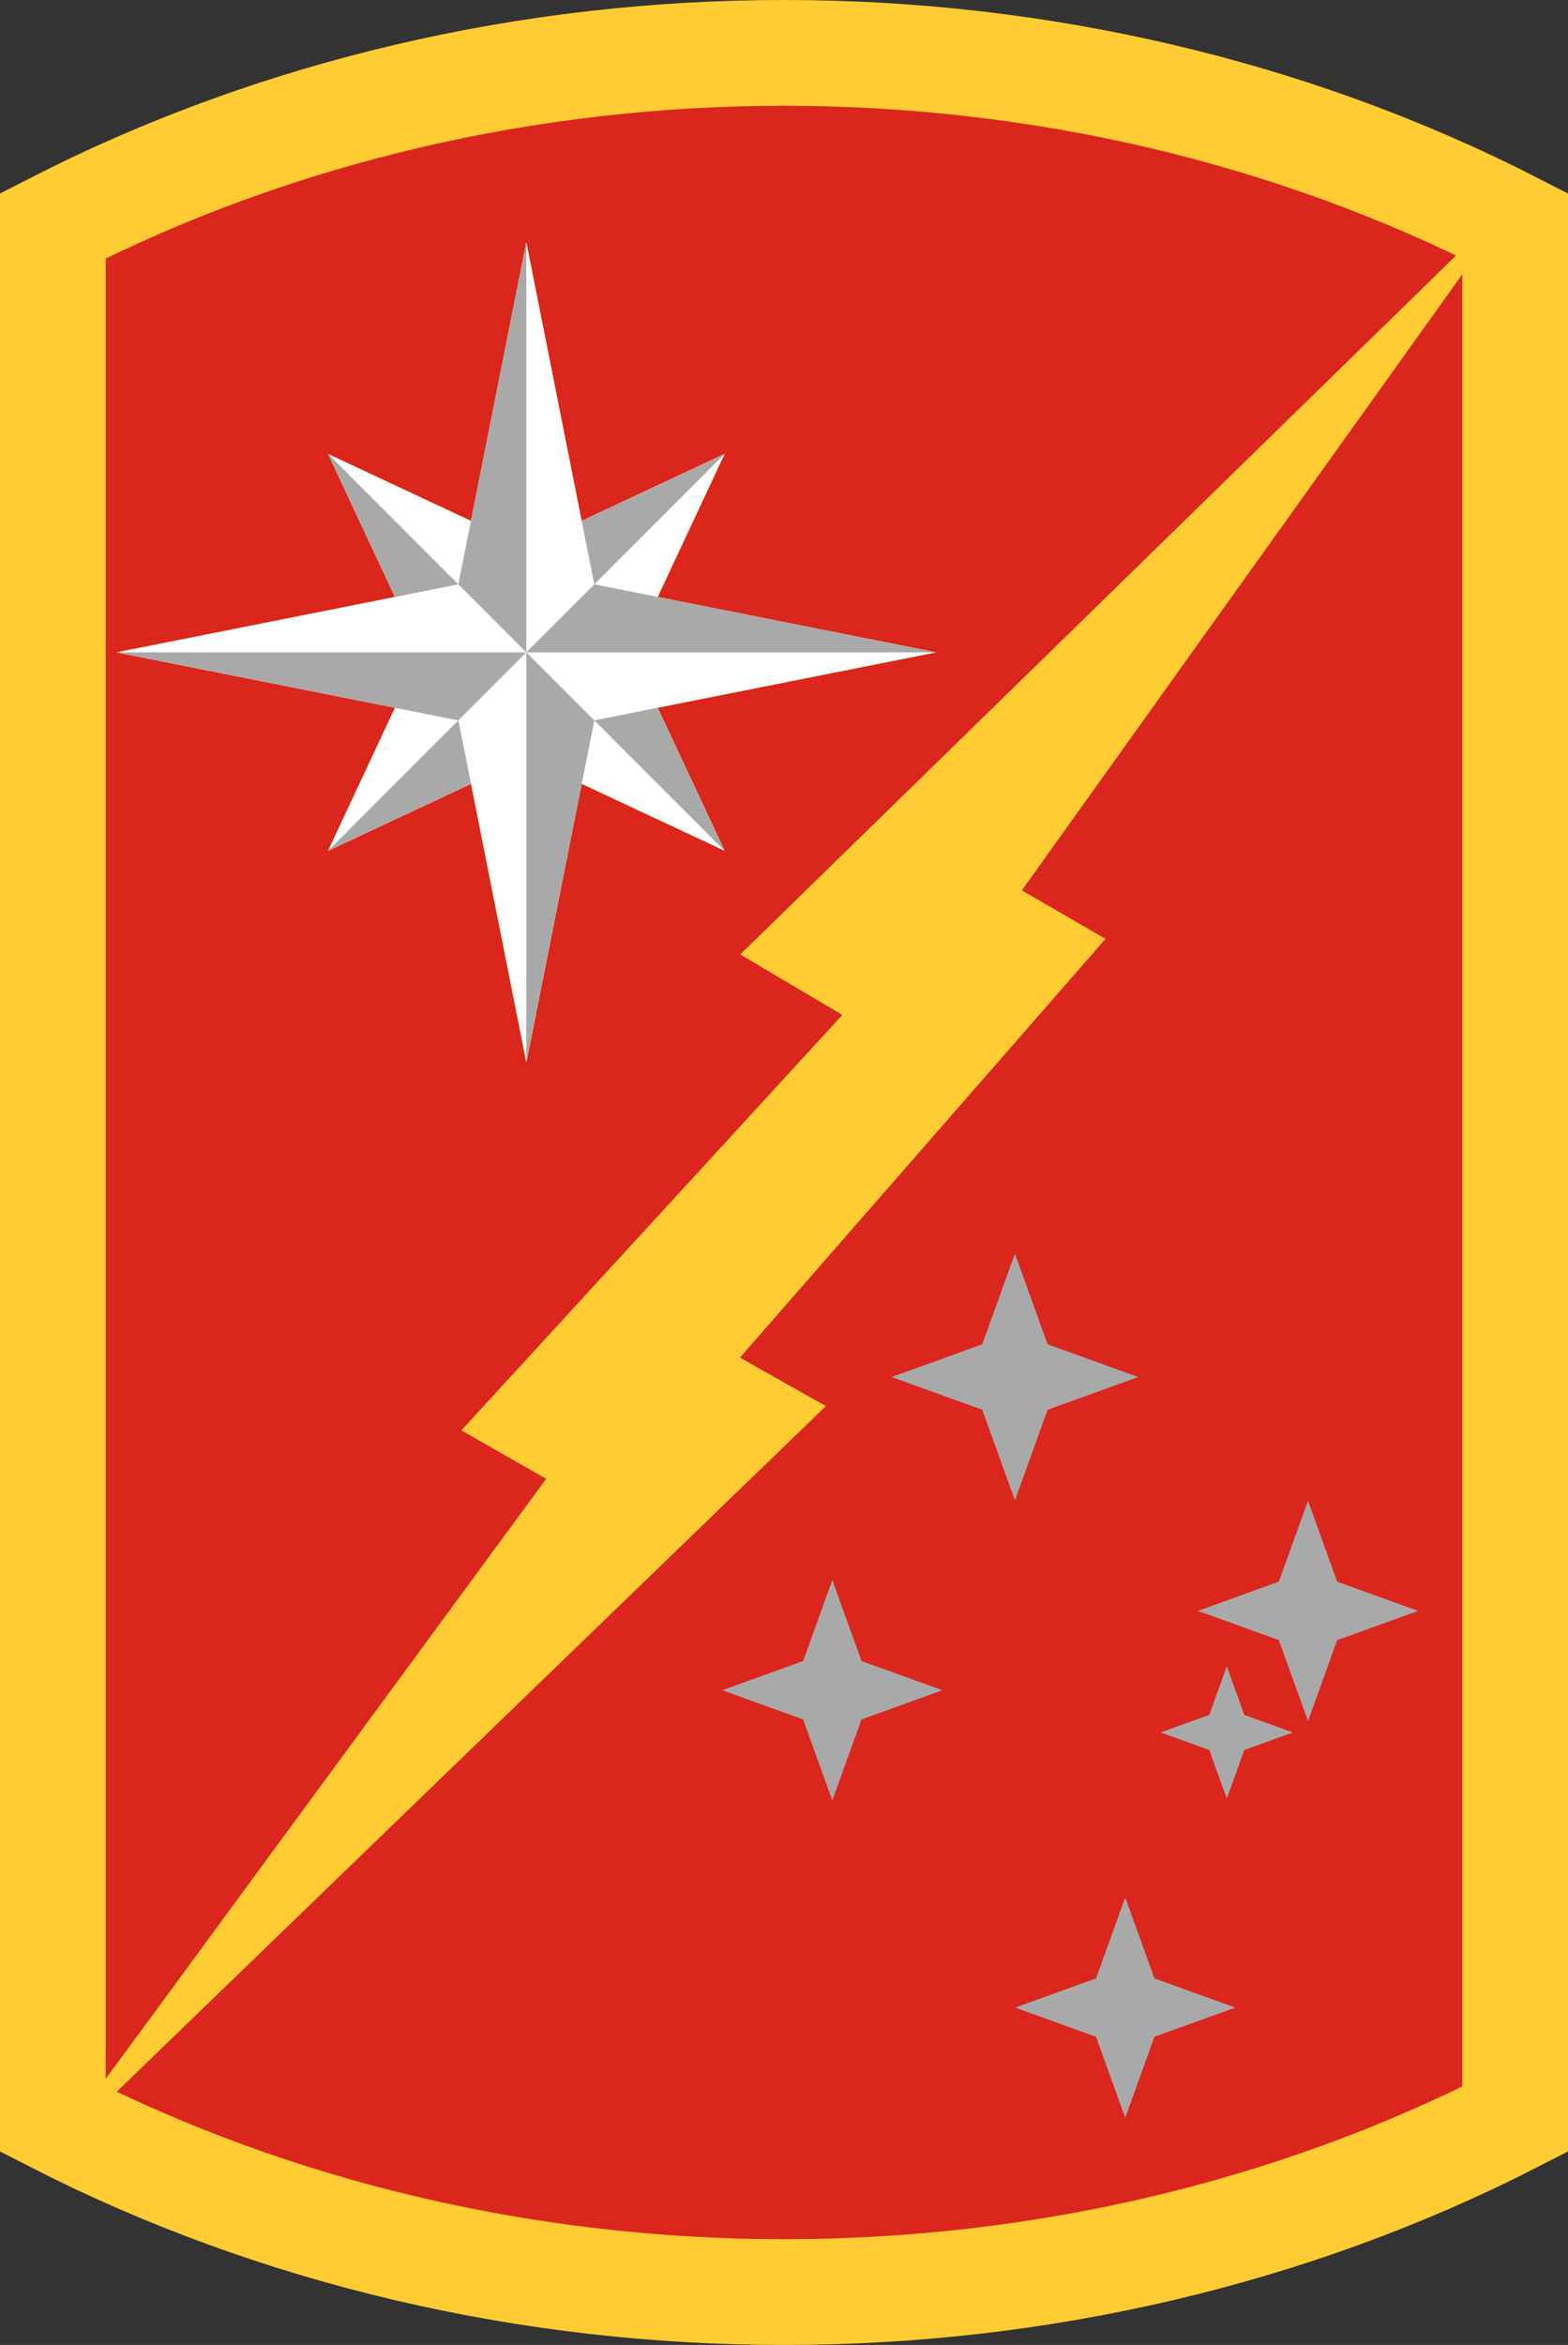
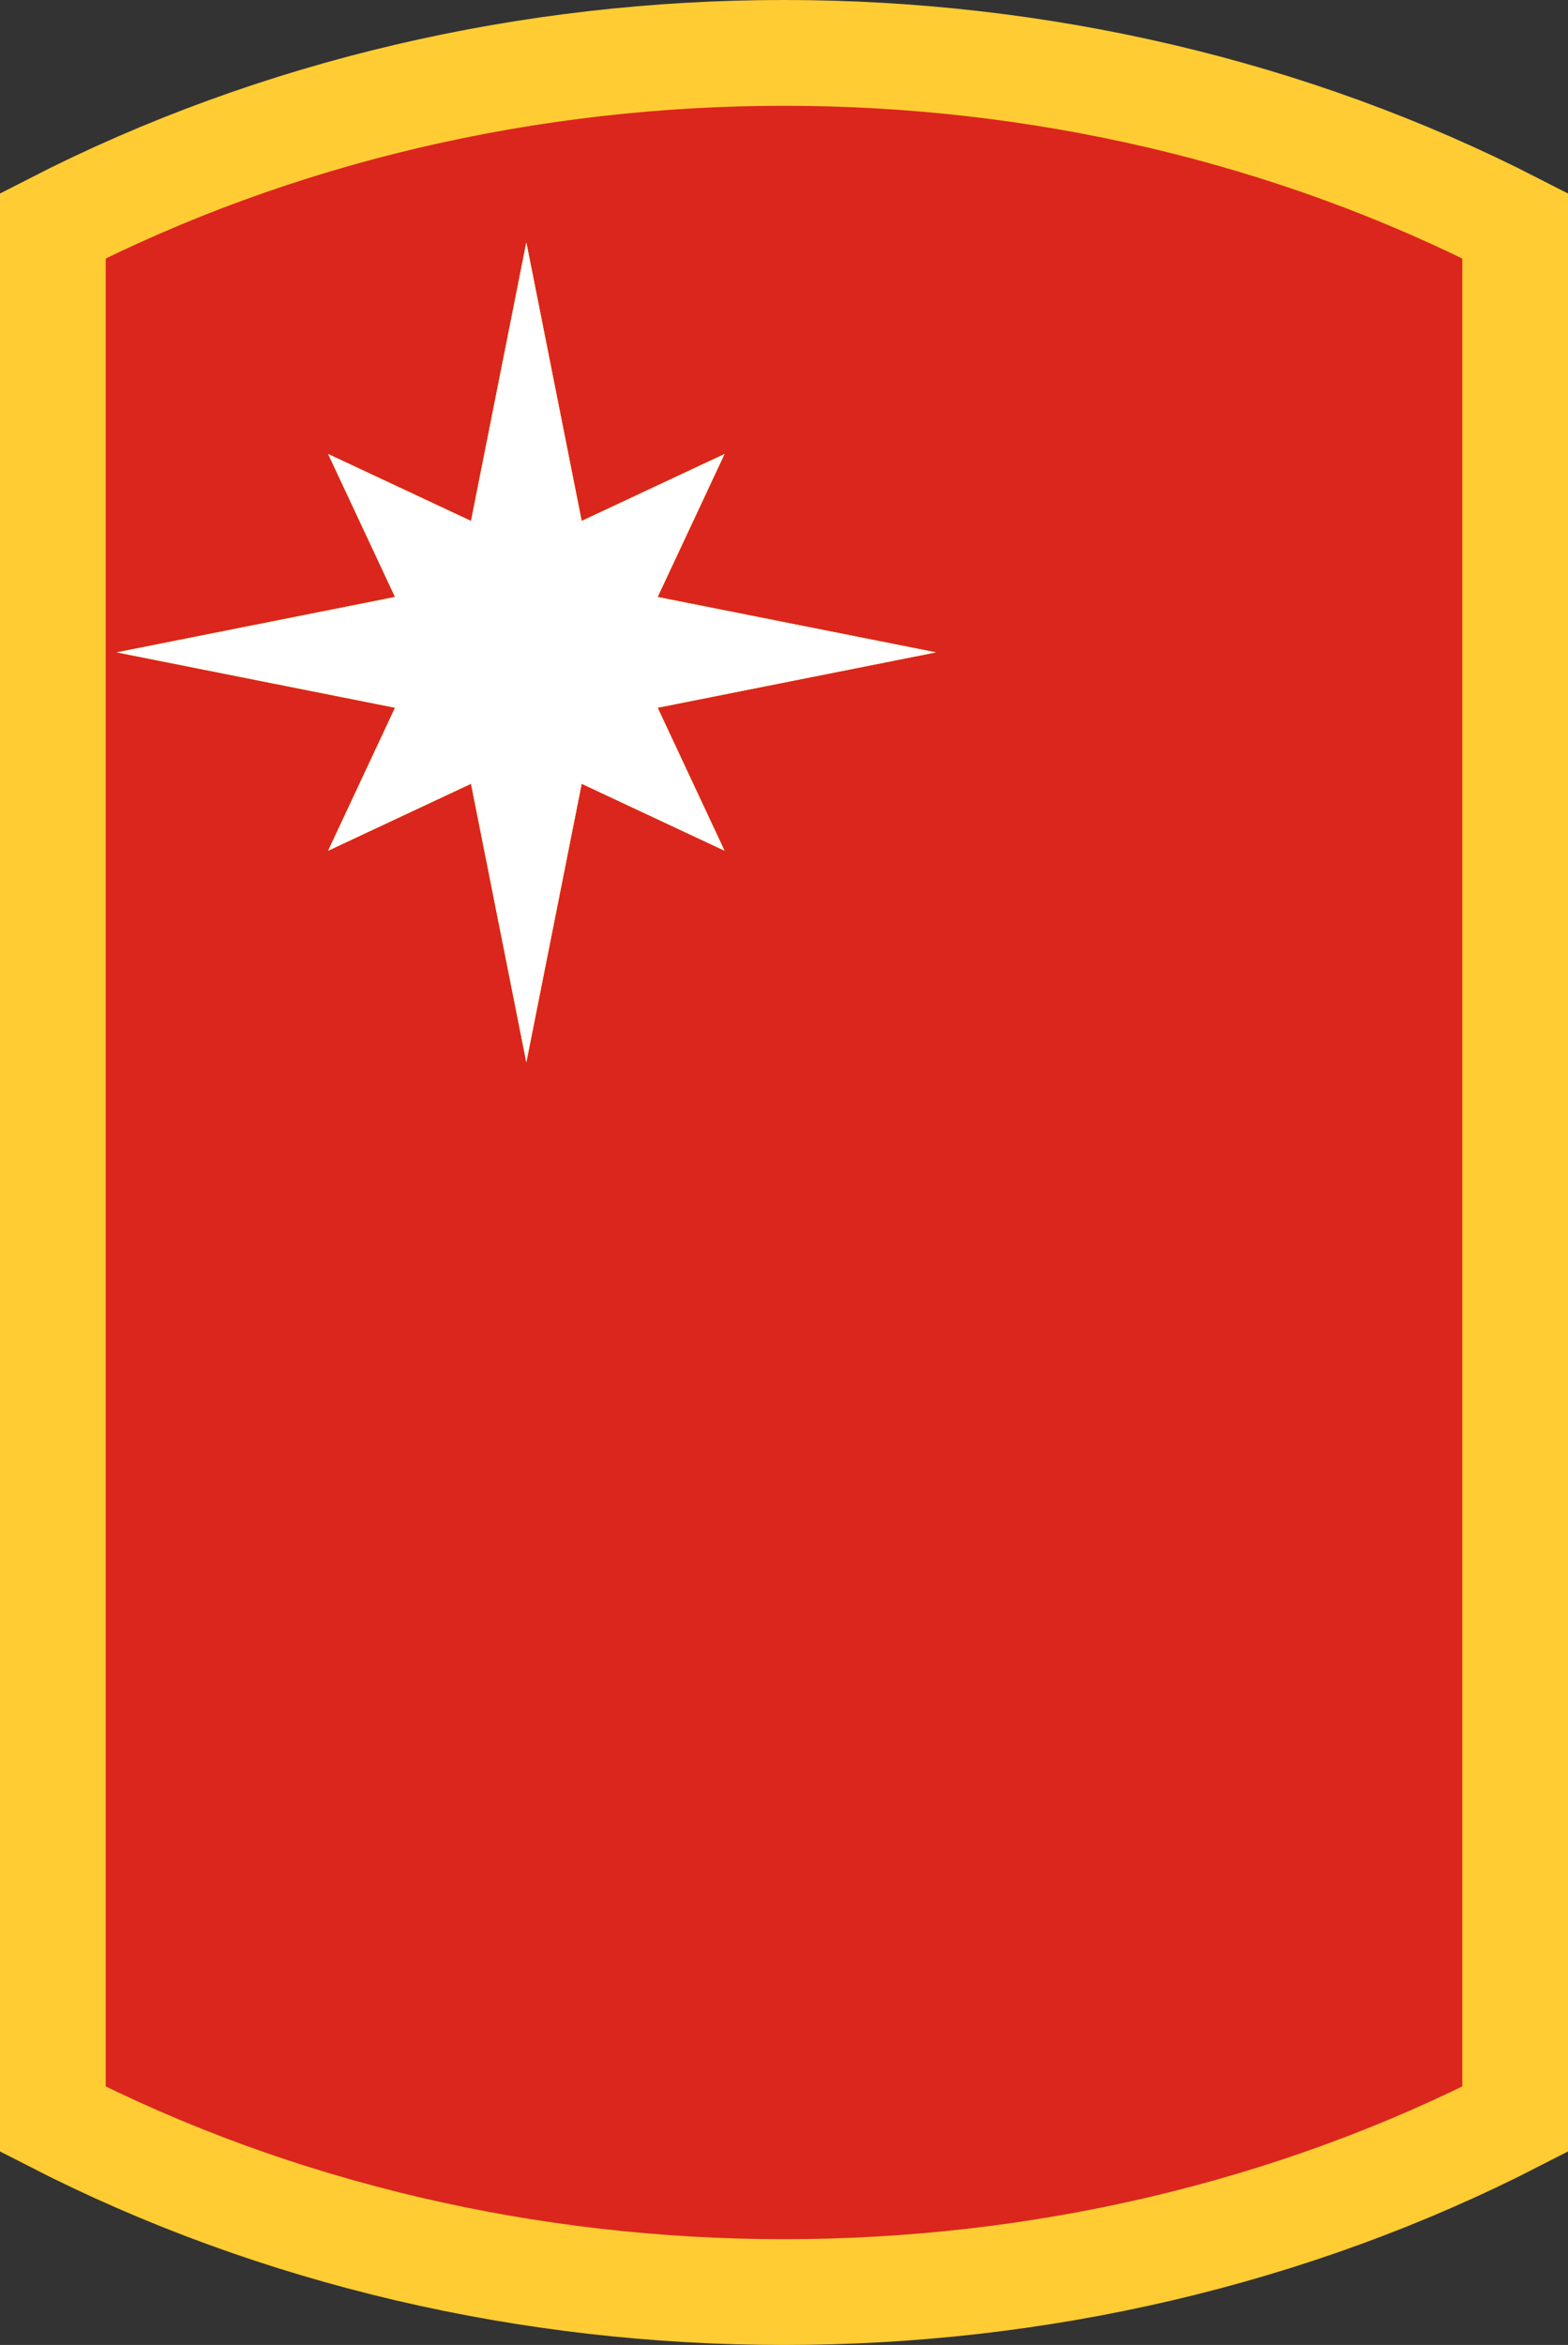
<svg xmlns="http://www.w3.org/2000/svg" xmlns:xlink="http://www.w3.org/1999/xlink" version="1.0" width="178" height="266">
  <rect width="100%" height="100%" fill="#333333" stroke="none" />
  <path d="M 172,25.616 C 121,-0.539 57,-0.539 6,25.616 C 6,97.205 6,168.795 6,240.384 C 57,266.539 121,266.539 172,240.384 C 172,168.795 172,97.205 172,25.616 z" style="fill:#db261d;stroke:#ffcc33;stroke-width:12" />
-   <path d="M 129.2,156.133 L 119.215,159.736 L 115.612,169.722 L 112.009,159.736 L 102.024,156.133 L 112.009,152.53 L 115.612,142.545 L 119.215,152.53 L 129.2,156.133 z" transform="matrix(1.03,0,0,1.03,-3.865,-4.614)" id="path3224" fill="#a9a9a9" />
  <path d="M 59.75,27.5 L 53.469,59.094 L 37.25,51.5 L 44.844,67.719 L 13.25,74 L 44.844,80.281 L 37.25,96.5 L 53.469,88.906 L 59.75,120.5 L 66.031,88.906 L 82.25,96.5 L 74.656,80.281 L 106.25,74 L 74.656,67.719 L 82.25,51.5 L 66.031,59.094 L 59.75,27.5 z" id="path3240" fill="#ff0" />
  <path d="M 59.75,27.5 L 53.469,59.094 L 37.25,51.5 L 44.844,67.719 L 13.25,74 L 44.844,80.281 L 37.25,96.5 L 53.469,88.906 L 59.75,120.5 L 66.031,88.906 L 82.25,96.5 L 74.656,80.281 L 106.25,74 L 74.656,67.719 L 82.25,51.5 L 66.031,59.094 L 59.75,27.5 z" fill="#fff" />
-   <path d="M 59.75,27.5 L 52.031,66.281 L 59.75,74 L 59.75,27.5 z M 59.75,74 L 106.25,74 L 67.469,66.281 L 59.75,74 z M 59.75,74 L 59.75,120.5 L 67.469,81.719 L 59.75,74 z M 59.75,74 L 13.25,74 L 52.031,81.719 L 59.75,74 z M 52.031,81.719 L 37.25,96.5 L 53.469,88.906 L 52.031,81.719 z M 67.469,81.719 L 82.25,96.5 L 74.656,80.281 L 67.469,81.719 z M 67.469,66.281 L 82.25,51.5 L 66.031,59.094 L 67.469,66.281 z M 52.031,66.281 L 37.25,51.5 L 44.844,67.719 L 52.031,66.281 z" fill="#a9a9a9" />
-   <path d="M 84,108.3 L 172.7,21.75 L 116,101 L 125.5,106.5 L 84,154 L 93.75,159.5 L 5.25,245 L 62,167.75 L 52.375,162.25 L 95.625,115.125 L 84,108.25 L 84,108.3 L 84,108.3 z" fill="#fc3" />
  <use transform="matrix(0.536,0,0,0.536,77.509,112.795)" xlink:href="#path3224" />
  <use transform="matrix(0.893,0,0,0.893,-8.402,52.241)" xlink:href="#path3224" />
  <use transform="matrix(0.893,0,0,0.893,45.598,43.241)" xlink:href="#path3224" />
  <use transform="matrix(0.893,0,0,0.893,24.848,88.241)" xlink:href="#path3224" />
</svg>